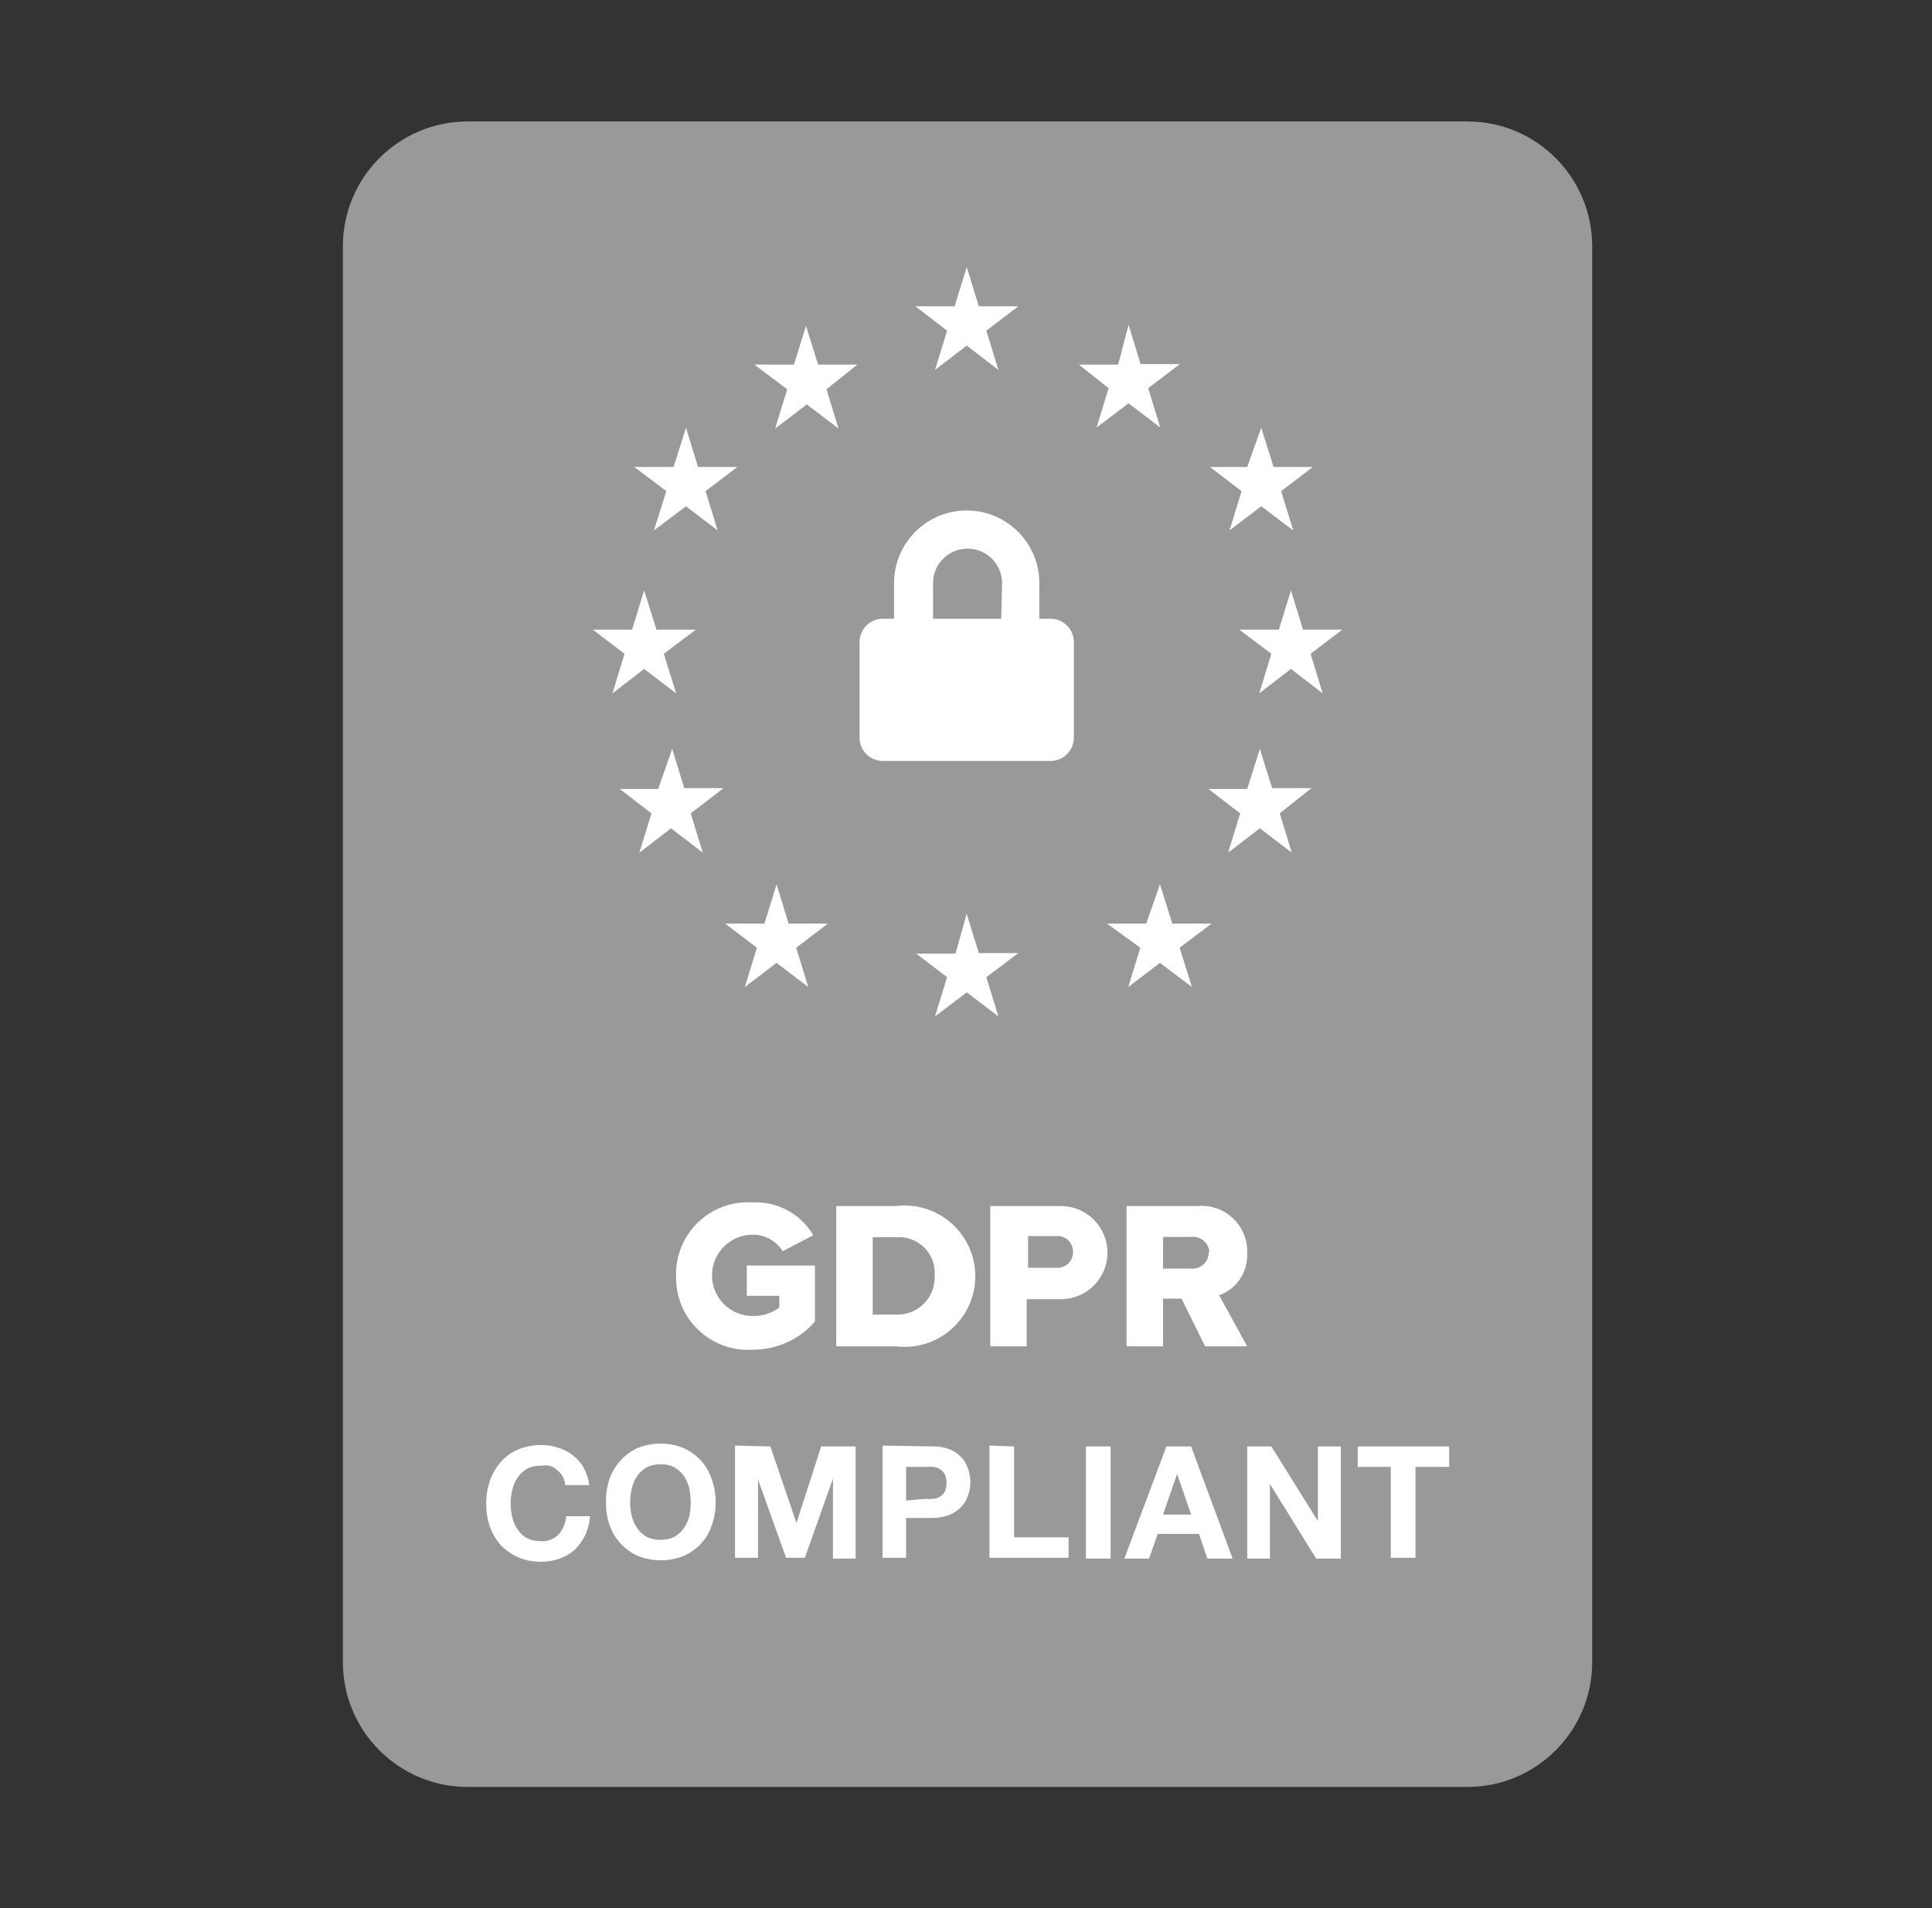
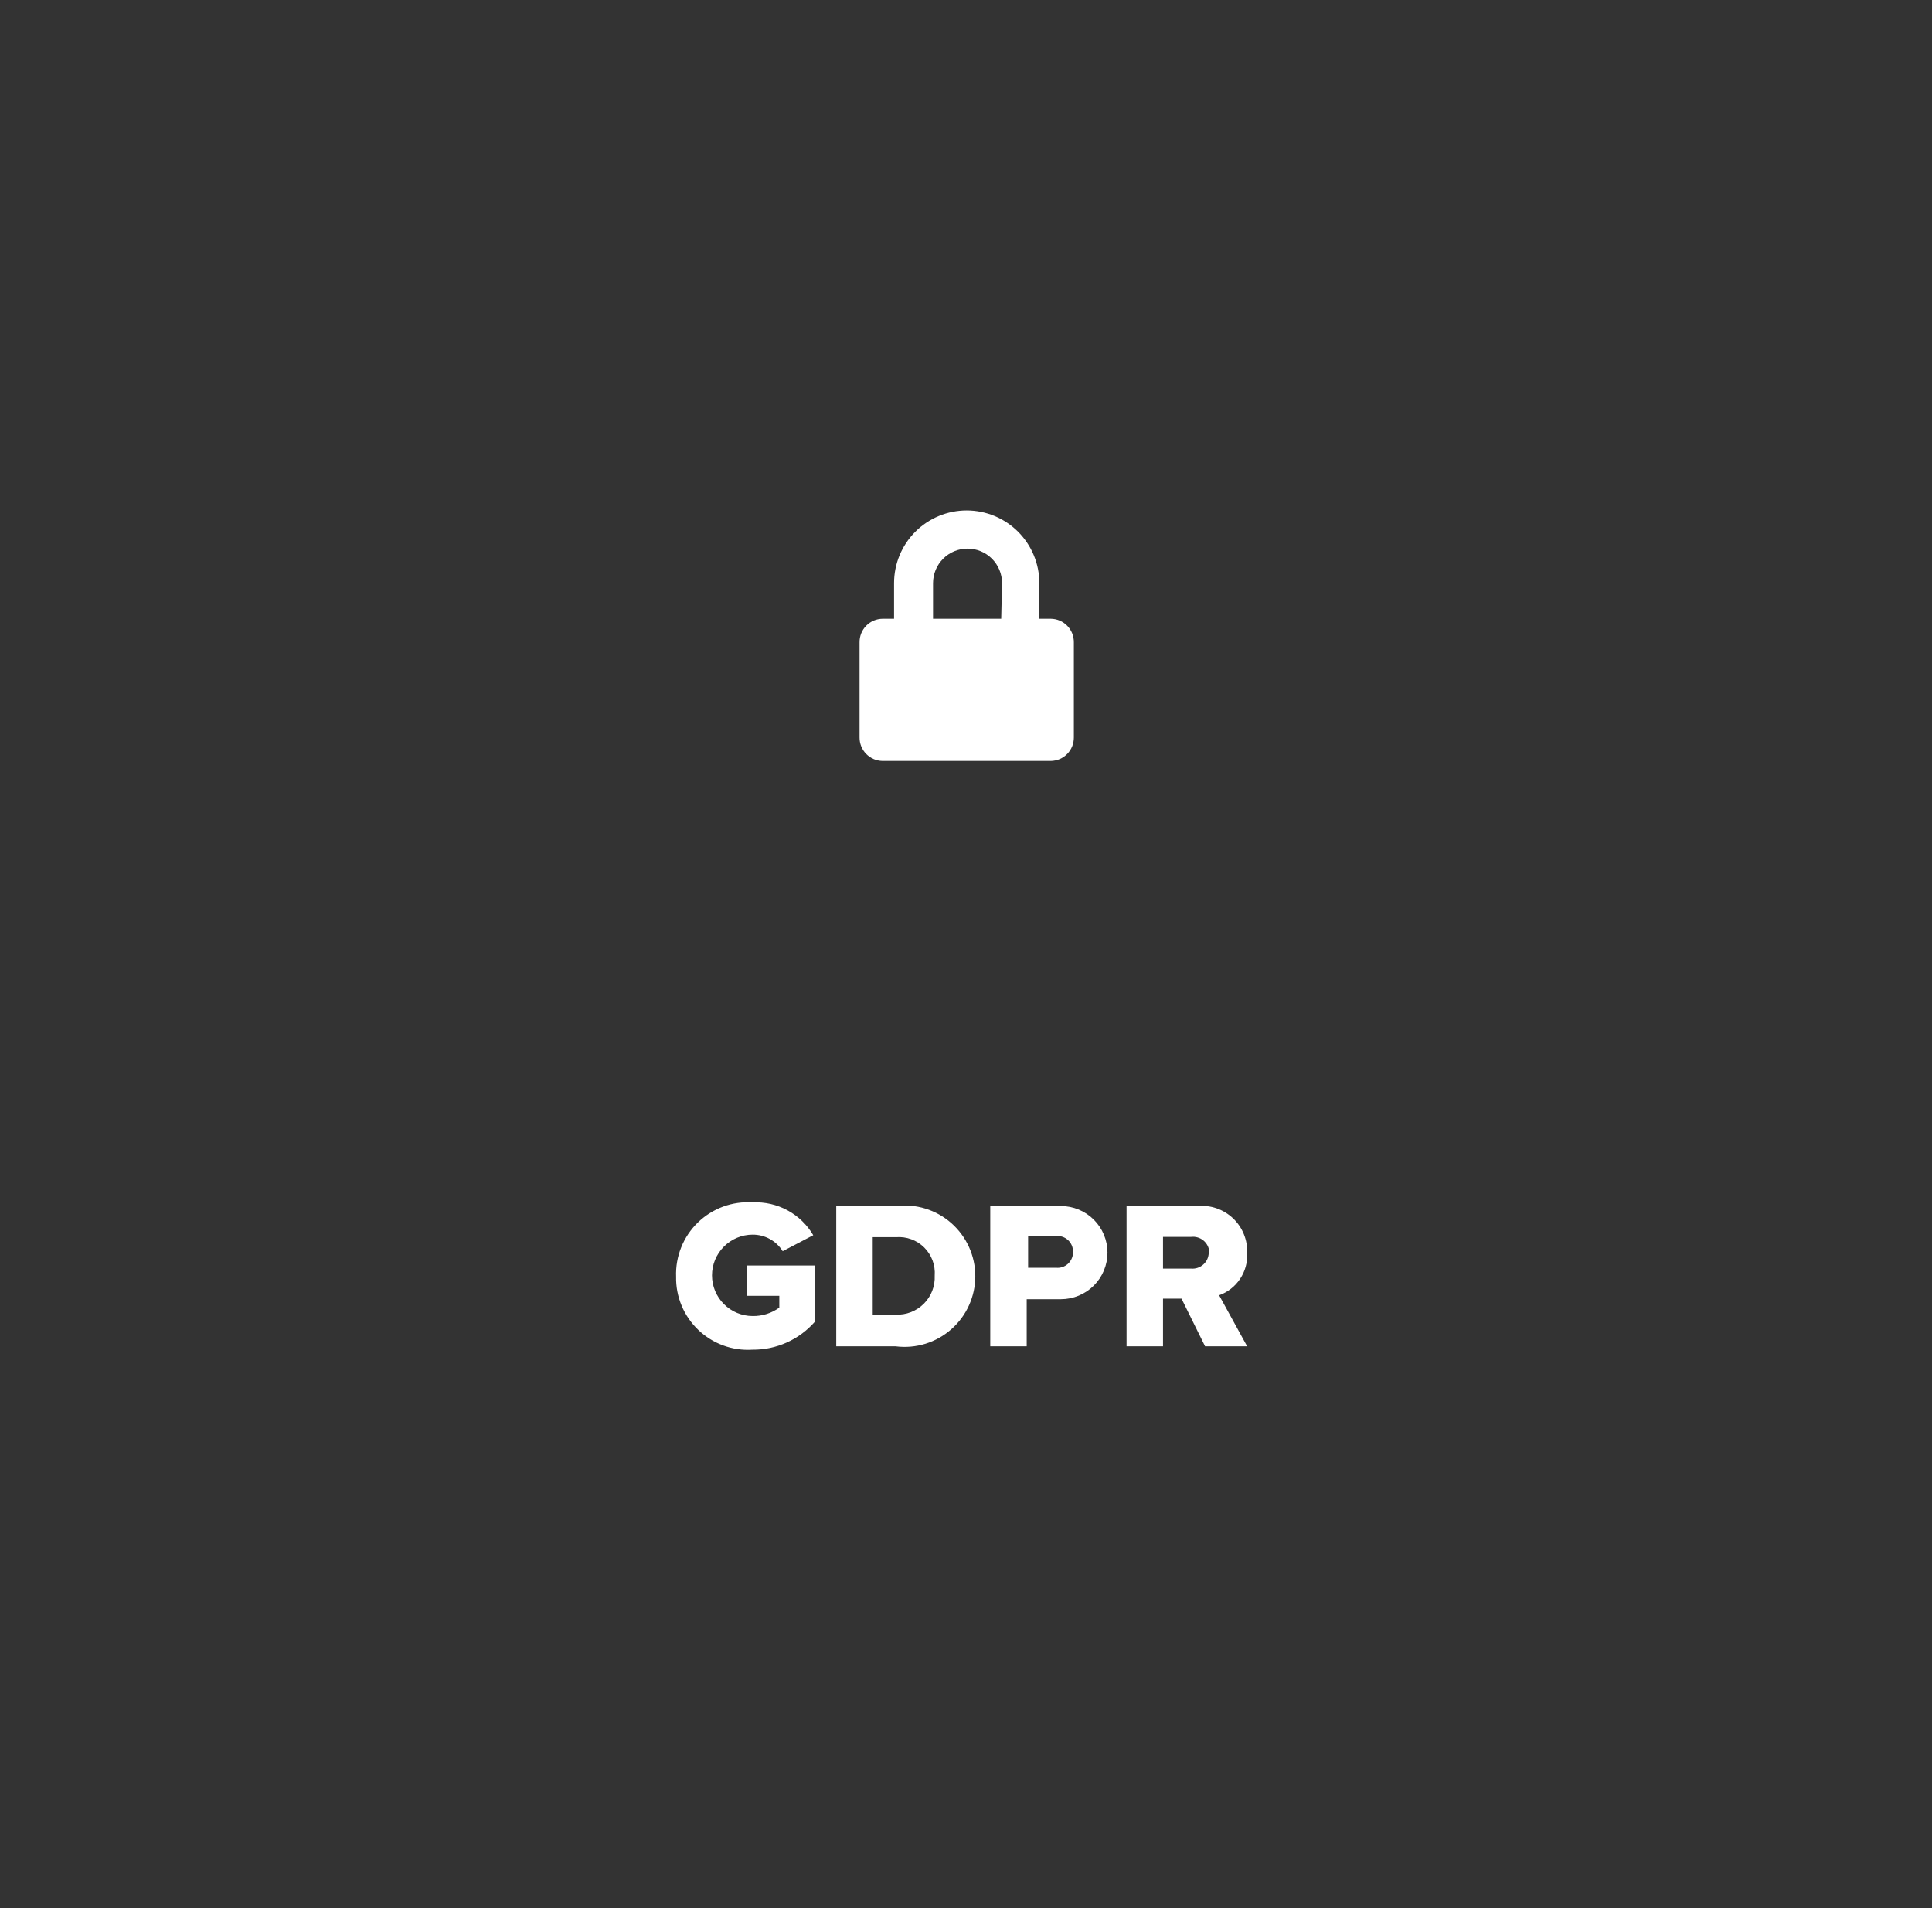
<svg xmlns="http://www.w3.org/2000/svg" width="81" height="80" viewBox="0 0 81 80" fill="none">
  <rect x="0" y="0" width="81" height="80" fill="#333333" stroke="none" />
-   <path d="M61.52 5.092H19.609C16.719 5.092 14.376 7.435 14.376 10.325V69.687C14.376 72.577 16.719 74.92 19.609 74.92H61.52C64.41 74.92 66.753 72.577 66.753 69.687V10.325C66.753 7.435 64.41 5.092 61.52 5.092Z" fill="#999999" />
  <path d="M44.057 25.942H43.575V24.448C43.575 23.64 43.254 22.866 42.683 22.294C42.112 21.723 41.337 21.402 40.529 21.402C39.721 21.402 38.947 21.723 38.376 22.294C37.804 22.866 37.484 23.64 37.484 24.448V25.942H37.002C36.873 25.943 36.747 25.97 36.629 26.02C36.511 26.071 36.404 26.144 36.315 26.236C36.225 26.327 36.155 26.436 36.107 26.555C36.059 26.674 36.036 26.801 36.037 26.929V30.916C36.036 31.044 36.059 31.171 36.107 31.29C36.155 31.409 36.225 31.518 36.315 31.609C36.404 31.701 36.511 31.774 36.629 31.825C36.747 31.875 36.873 31.902 37.002 31.904H44.057C44.185 31.902 44.312 31.875 44.43 31.825C44.548 31.774 44.654 31.701 44.744 31.609C44.834 31.518 44.904 31.409 44.952 31.29C44.999 31.171 45.023 31.044 45.022 30.916V26.929C45.023 26.801 44.999 26.674 44.952 26.555C44.904 26.436 44.834 26.327 44.744 26.236C44.654 26.144 44.548 26.071 44.43 26.02C44.312 25.97 44.185 25.943 44.057 25.942ZM41.976 25.942H39.118V24.448C39.118 24.064 39.271 23.697 39.542 23.425C39.813 23.154 40.181 23.002 40.565 23.002C40.948 23.002 41.316 23.154 41.587 23.425C41.859 23.697 42.011 24.064 42.011 24.448L41.976 25.942Z" fill="white" />
-   <path d="M40.53 11.195L41.036 12.841H42.694L41.353 13.864L41.859 15.511L40.53 14.488L39.201 15.511L39.707 13.864L38.378 12.841H40.024L40.53 11.195ZM40.53 38.312L41.036 39.959H42.694L41.353 40.97L41.859 42.616L40.53 41.605L39.201 42.616L39.707 40.97L38.413 39.982H40.059L40.53 38.312ZM47.315 13.617L47.821 15.264H49.467L48.138 16.275L48.644 17.921L47.315 16.91L45.975 17.921L46.48 16.275L45.234 15.287H46.88L47.315 13.617ZM52.819 31.398L53.336 33.044H54.982L53.654 34.102L54.159 35.749L52.819 34.726L51.49 35.749L51.995 34.102L50.667 33.079H52.289L52.819 31.398ZM54.124 24.753L54.63 26.4H56.276L54.947 27.411L55.453 29.069L54.124 28.046L52.795 29.069L53.301 27.411L51.96 26.4H53.618L54.124 24.753ZM27.006 24.753L27.524 26.4H29.17L27.83 27.411L28.347 29.069L27.006 28.046L25.678 29.069L26.183 27.411L24.855 26.4H26.501L27.006 24.753ZM28.182 31.398L28.688 33.044H30.334L28.959 34.102L29.464 35.749L28.135 34.726L26.807 35.749L27.312 34.102L25.983 33.079H27.595L28.182 31.398ZM52.877 17.933L53.395 19.579H55.041L53.712 20.591L54.218 22.237L52.877 21.226L51.549 22.237L52.054 20.591L50.725 19.579H52.289L52.877 17.933ZM28.759 17.933L29.264 19.579H30.911L29.582 20.591L30.087 22.237L28.759 21.226L27.418 22.237L27.936 20.591L26.595 19.579H28.241L28.759 17.933ZM48.632 37.078L49.15 38.724H50.796L49.455 39.735L49.973 41.382L48.632 40.37L47.303 41.382L47.809 39.735L46.41 38.724H48.056L48.632 37.078ZM33.792 13.664L34.297 15.287H35.944L34.65 16.322L35.156 17.968L33.827 16.957L32.498 17.968L33.004 16.322L31.628 15.287H33.286L33.792 13.664ZM32.557 37.078L33.063 38.724H34.709L33.38 39.735L33.886 41.382L32.557 40.37L31.228 41.382L31.734 39.735L30.405 38.724H32.051L32.557 37.078Z" fill="white" />
  <path fill-rule="evenodd" clip-rule="evenodd" d="M28.346 53.529C28.338 53.945 28.417 54.358 28.577 54.741C28.737 55.125 28.975 55.471 29.276 55.758C29.576 56.046 29.933 56.267 30.323 56.41C30.714 56.553 31.13 56.613 31.544 56.587C32.041 56.592 32.532 56.489 32.985 56.286C33.437 56.083 33.841 55.785 34.167 55.411V53.059H31.309V54.329H32.673V54.823C32.349 55.059 31.957 55.183 31.556 55.176C31.104 55.176 30.67 54.996 30.351 54.676C30.031 54.356 29.851 53.923 29.851 53.471C29.851 53.018 30.031 52.585 30.351 52.265C30.67 51.945 31.104 51.765 31.556 51.765C31.808 51.764 32.056 51.827 32.276 51.948C32.496 52.069 32.682 52.245 32.815 52.459L34.096 51.789C33.839 51.349 33.466 50.989 33.018 50.746C32.571 50.504 32.065 50.388 31.556 50.413C31.135 50.385 30.713 50.445 30.317 50.59C29.921 50.736 29.56 50.963 29.257 51.257C28.955 51.55 28.717 51.905 28.56 52.296C28.403 52.688 28.33 53.108 28.346 53.529ZM35.06 56.446V50.566H37.554C37.971 50.513 38.395 50.55 38.797 50.673C39.199 50.797 39.57 51.004 39.885 51.282C40.201 51.561 40.454 51.903 40.627 52.286C40.8 52.669 40.89 53.085 40.89 53.506C40.89 53.926 40.8 54.342 40.627 54.725C40.454 55.109 40.201 55.451 39.885 55.729C39.57 56.007 39.199 56.215 38.797 56.339C38.395 56.462 37.971 56.499 37.554 56.446H35.06ZM36.589 55.117H37.554C37.771 55.127 37.988 55.092 38.191 55.013C38.394 54.934 38.578 54.814 38.732 54.66C38.886 54.507 39.006 54.322 39.084 54.12C39.163 53.917 39.198 53.7 39.188 53.482C39.204 53.266 39.173 53.048 39.097 52.844C39.021 52.641 38.902 52.456 38.748 52.303C38.593 52.15 38.408 52.032 38.204 51.958C38 51.883 37.782 51.854 37.565 51.871H36.589V55.152V55.117ZM41.517 56.446V50.566H44.48C44.998 50.566 45.494 50.772 45.86 51.138C46.226 51.504 46.432 52 46.432 52.518C46.432 53.036 46.226 53.532 45.86 53.898C45.494 54.264 44.998 54.47 44.48 54.47H43.045V56.446H41.517ZM44.986 52.495C44.989 52.402 44.973 52.311 44.939 52.225C44.904 52.14 44.852 52.063 44.785 51.999C44.718 51.936 44.638 51.887 44.551 51.857C44.464 51.827 44.372 51.816 44.28 51.824H43.104V53.153H44.28C44.368 53.161 44.456 53.151 44.54 53.124C44.624 53.096 44.701 53.052 44.767 52.994C44.833 52.935 44.887 52.864 44.924 52.784C44.962 52.705 44.983 52.618 44.986 52.53V52.495ZM50.524 56.446L49.536 54.447H48.76V56.446H47.232V50.566H50.207C50.477 50.541 50.75 50.573 51.007 50.662C51.264 50.751 51.499 50.894 51.696 51.081C51.894 51.268 52.048 51.495 52.15 51.747C52.252 51.999 52.3 52.27 52.288 52.541C52.308 52.923 52.204 53.3 51.992 53.618C51.781 53.936 51.472 54.177 51.112 54.305L52.288 56.446H50.524ZM50.701 52.483C50.694 52.391 50.668 52.301 50.625 52.22C50.582 52.138 50.523 52.066 50.452 52.008C50.38 51.949 50.298 51.906 50.209 51.881C50.121 51.855 50.028 51.848 49.936 51.859H48.76V53.188H49.936C50.03 53.196 50.124 53.185 50.213 53.155C50.301 53.125 50.383 53.077 50.453 53.014C50.522 52.952 50.578 52.875 50.617 52.79C50.655 52.704 50.676 52.612 50.677 52.518L50.701 52.483Z" fill="white" />
-   <path d="M23.585 61.89C23.526 61.788 23.445 61.7 23.349 61.631C23.264 61.548 23.159 61.487 23.044 61.455C22.923 61.431 22.799 61.431 22.679 61.455C22.475 61.446 22.273 61.491 22.091 61.584C21.933 61.671 21.799 61.796 21.703 61.949C21.596 62.101 21.52 62.273 21.48 62.455C21.433 62.651 21.409 62.852 21.409 63.054C21.409 63.248 21.433 63.442 21.48 63.63C21.522 63.808 21.598 63.975 21.703 64.124C21.799 64.277 21.933 64.402 22.091 64.489C22.274 64.578 22.476 64.622 22.679 64.618C22.816 64.626 22.952 64.606 23.08 64.557C23.208 64.508 23.324 64.433 23.42 64.336C23.605 64.121 23.716 63.854 23.738 63.572H24.737C24.717 63.844 24.649 64.111 24.537 64.359C24.426 64.585 24.279 64.792 24.102 64.971C23.917 65.137 23.701 65.265 23.467 65.347C23.214 65.435 22.947 65.479 22.679 65.477C22.348 65.483 22.02 65.418 21.715 65.289C21.439 65.169 21.19 64.993 20.986 64.771C20.79 64.547 20.638 64.287 20.539 64.007C20.433 63.701 20.381 63.378 20.386 63.054C20.381 62.723 20.433 62.392 20.539 62.078C20.64 61.795 20.792 61.532 20.986 61.302C21.19 61.077 21.438 60.897 21.715 60.773C22.021 60.647 22.349 60.584 22.679 60.585C22.927 60.581 23.174 60.62 23.408 60.702C23.631 60.767 23.839 60.875 24.02 61.02C24.209 61.162 24.365 61.342 24.478 61.549C24.598 61.772 24.674 62.015 24.702 62.266H23.702C23.69 62.134 23.65 62.006 23.585 61.89ZM25.549 62.019C25.65 61.733 25.806 61.47 26.007 61.243C26.207 61.019 26.451 60.839 26.724 60.714C27.031 60.59 27.358 60.526 27.689 60.526C28.023 60.523 28.355 60.587 28.665 60.714C28.941 60.838 29.188 61.018 29.39 61.243C29.593 61.468 29.746 61.732 29.841 62.019C29.951 62.333 30.006 62.663 30.005 62.995C30.006 63.32 29.95 63.642 29.841 63.948C29.751 64.233 29.598 64.494 29.394 64.712C29.194 64.933 28.949 65.11 28.677 65.23C28.054 65.48 27.359 65.48 26.736 65.23C26.463 65.11 26.219 64.933 26.019 64.712C25.815 64.492 25.659 64.232 25.56 63.948C25.454 63.642 25.403 63.319 25.407 62.995C25.399 62.664 25.447 62.334 25.549 62.019ZM26.489 63.572C26.532 63.749 26.608 63.916 26.713 64.066C26.812 64.215 26.945 64.34 27.101 64.43C27.284 64.518 27.485 64.562 27.689 64.559C27.896 64.564 28.101 64.519 28.288 64.43C28.442 64.337 28.574 64.213 28.677 64.066C28.777 63.914 28.852 63.747 28.9 63.572C28.938 63.382 28.957 63.189 28.959 62.995C28.957 62.794 28.937 62.593 28.9 62.396C28.855 62.216 28.779 62.045 28.677 61.89C28.574 61.742 28.442 61.618 28.288 61.526C28.104 61.43 27.896 61.385 27.689 61.396C27.485 61.388 27.282 61.432 27.101 61.526C26.945 61.616 26.812 61.74 26.713 61.89C26.606 62.042 26.53 62.214 26.489 62.396C26.443 62.592 26.419 62.794 26.419 62.995C26.418 63.19 26.442 63.383 26.489 63.572ZM32.298 60.644L33.392 63.854L34.427 60.644H35.873V65.347H34.921V61.996L33.745 65.312H32.957L31.781 62.031V65.312H30.817V60.608L32.298 60.644ZM39.06 60.644C39.316 60.636 39.571 60.676 39.813 60.761C39.998 60.841 40.166 60.957 40.307 61.102C40.434 61.241 40.53 61.406 40.589 61.584C40.714 61.942 40.714 62.332 40.589 62.69C40.532 62.87 40.436 63.035 40.307 63.172C40.166 63.317 39.998 63.433 39.813 63.513C39.572 63.603 39.317 63.646 39.06 63.642H37.99V65.312H37.002V60.608L39.06 60.644ZM38.79 62.843C38.899 62.854 39.01 62.854 39.119 62.843C39.223 62.833 39.323 62.801 39.413 62.748C39.497 62.696 39.565 62.623 39.613 62.537C39.707 62.303 39.707 62.042 39.613 61.808C39.562 61.724 39.494 61.651 39.413 61.596C39.323 61.544 39.223 61.512 39.119 61.502C39.01 61.49 38.899 61.49 38.79 61.502H37.99V62.913L38.79 62.843ZM42.517 60.644V64.454H44.799V65.312H41.483V60.608L42.517 60.644ZM46.563 60.644V65.347H45.528V60.644H46.563ZM49.938 60.644L51.678 65.347H50.62L50.267 64.312H48.538L48.174 65.347H47.139L48.903 60.644H49.938ZM49.938 63.501L49.35 61.796L48.762 63.501H49.938ZM53.301 60.644L55.253 63.772V60.644H56.217V65.347H55.182L53.242 62.219V65.347H52.29V60.644H53.301ZM56.923 61.502V60.644H60.757V61.502H59.345V65.312H58.31V61.502H56.923Z" fill="white" />
</svg>